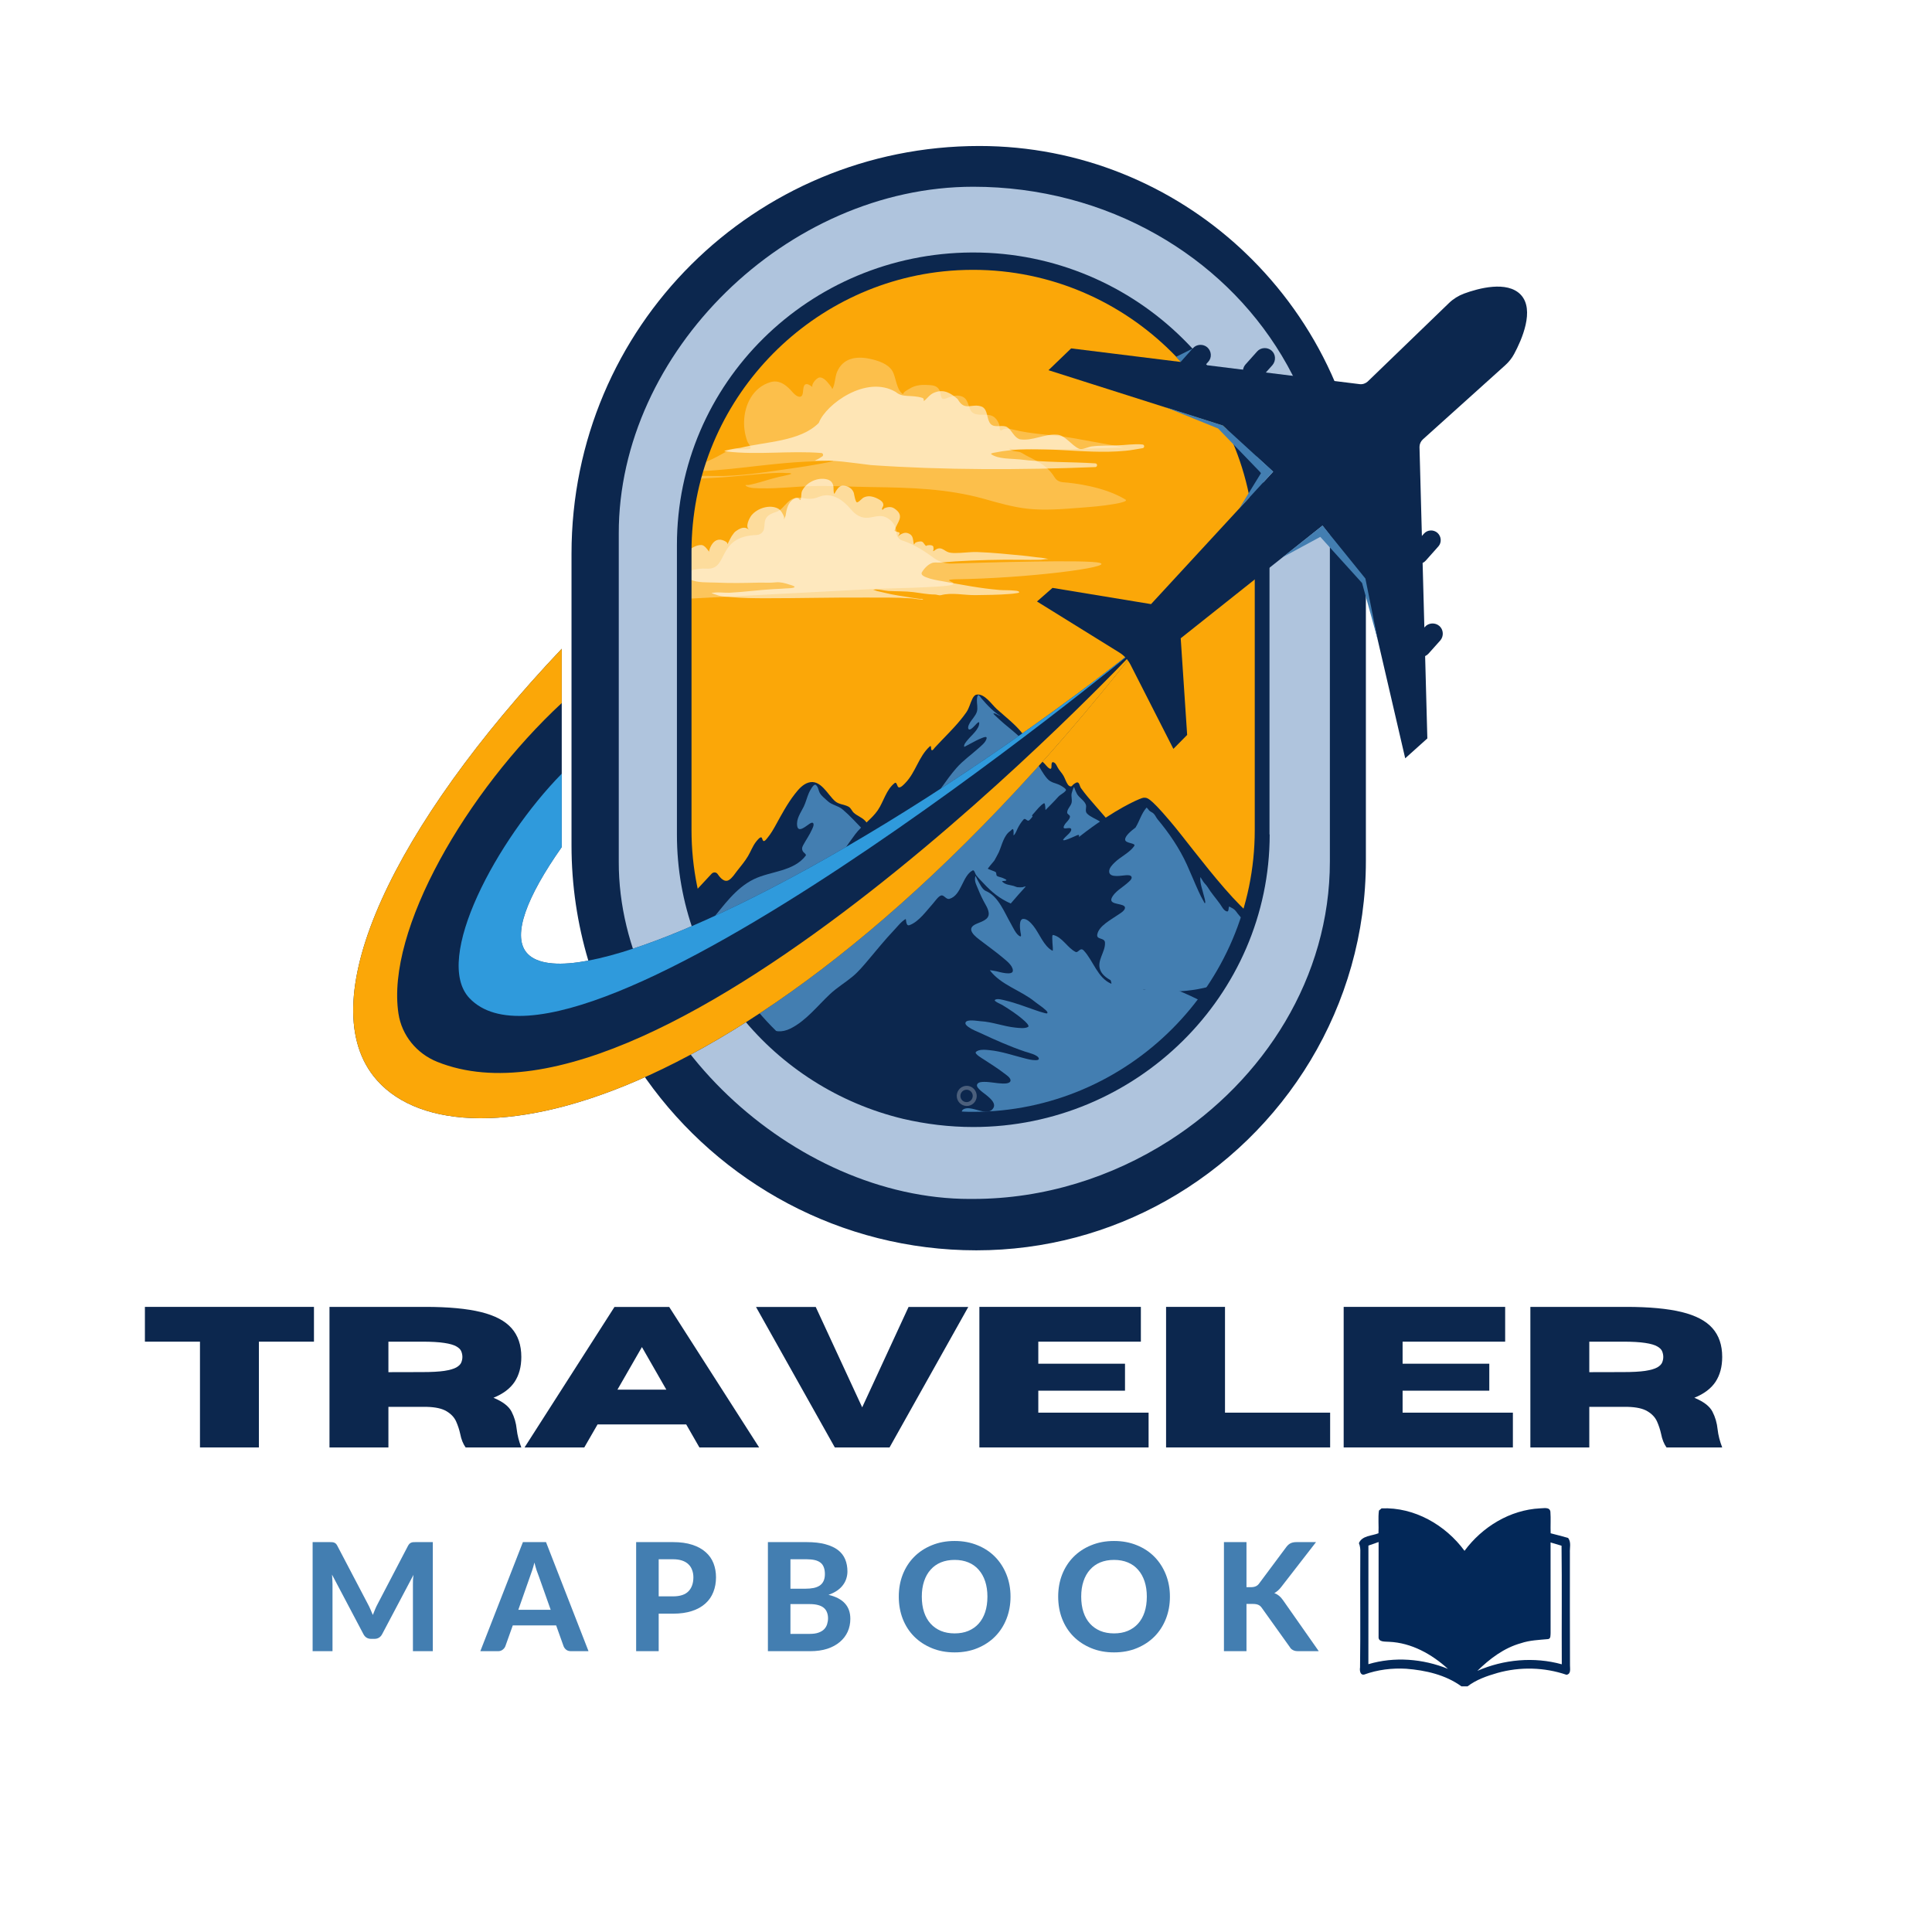
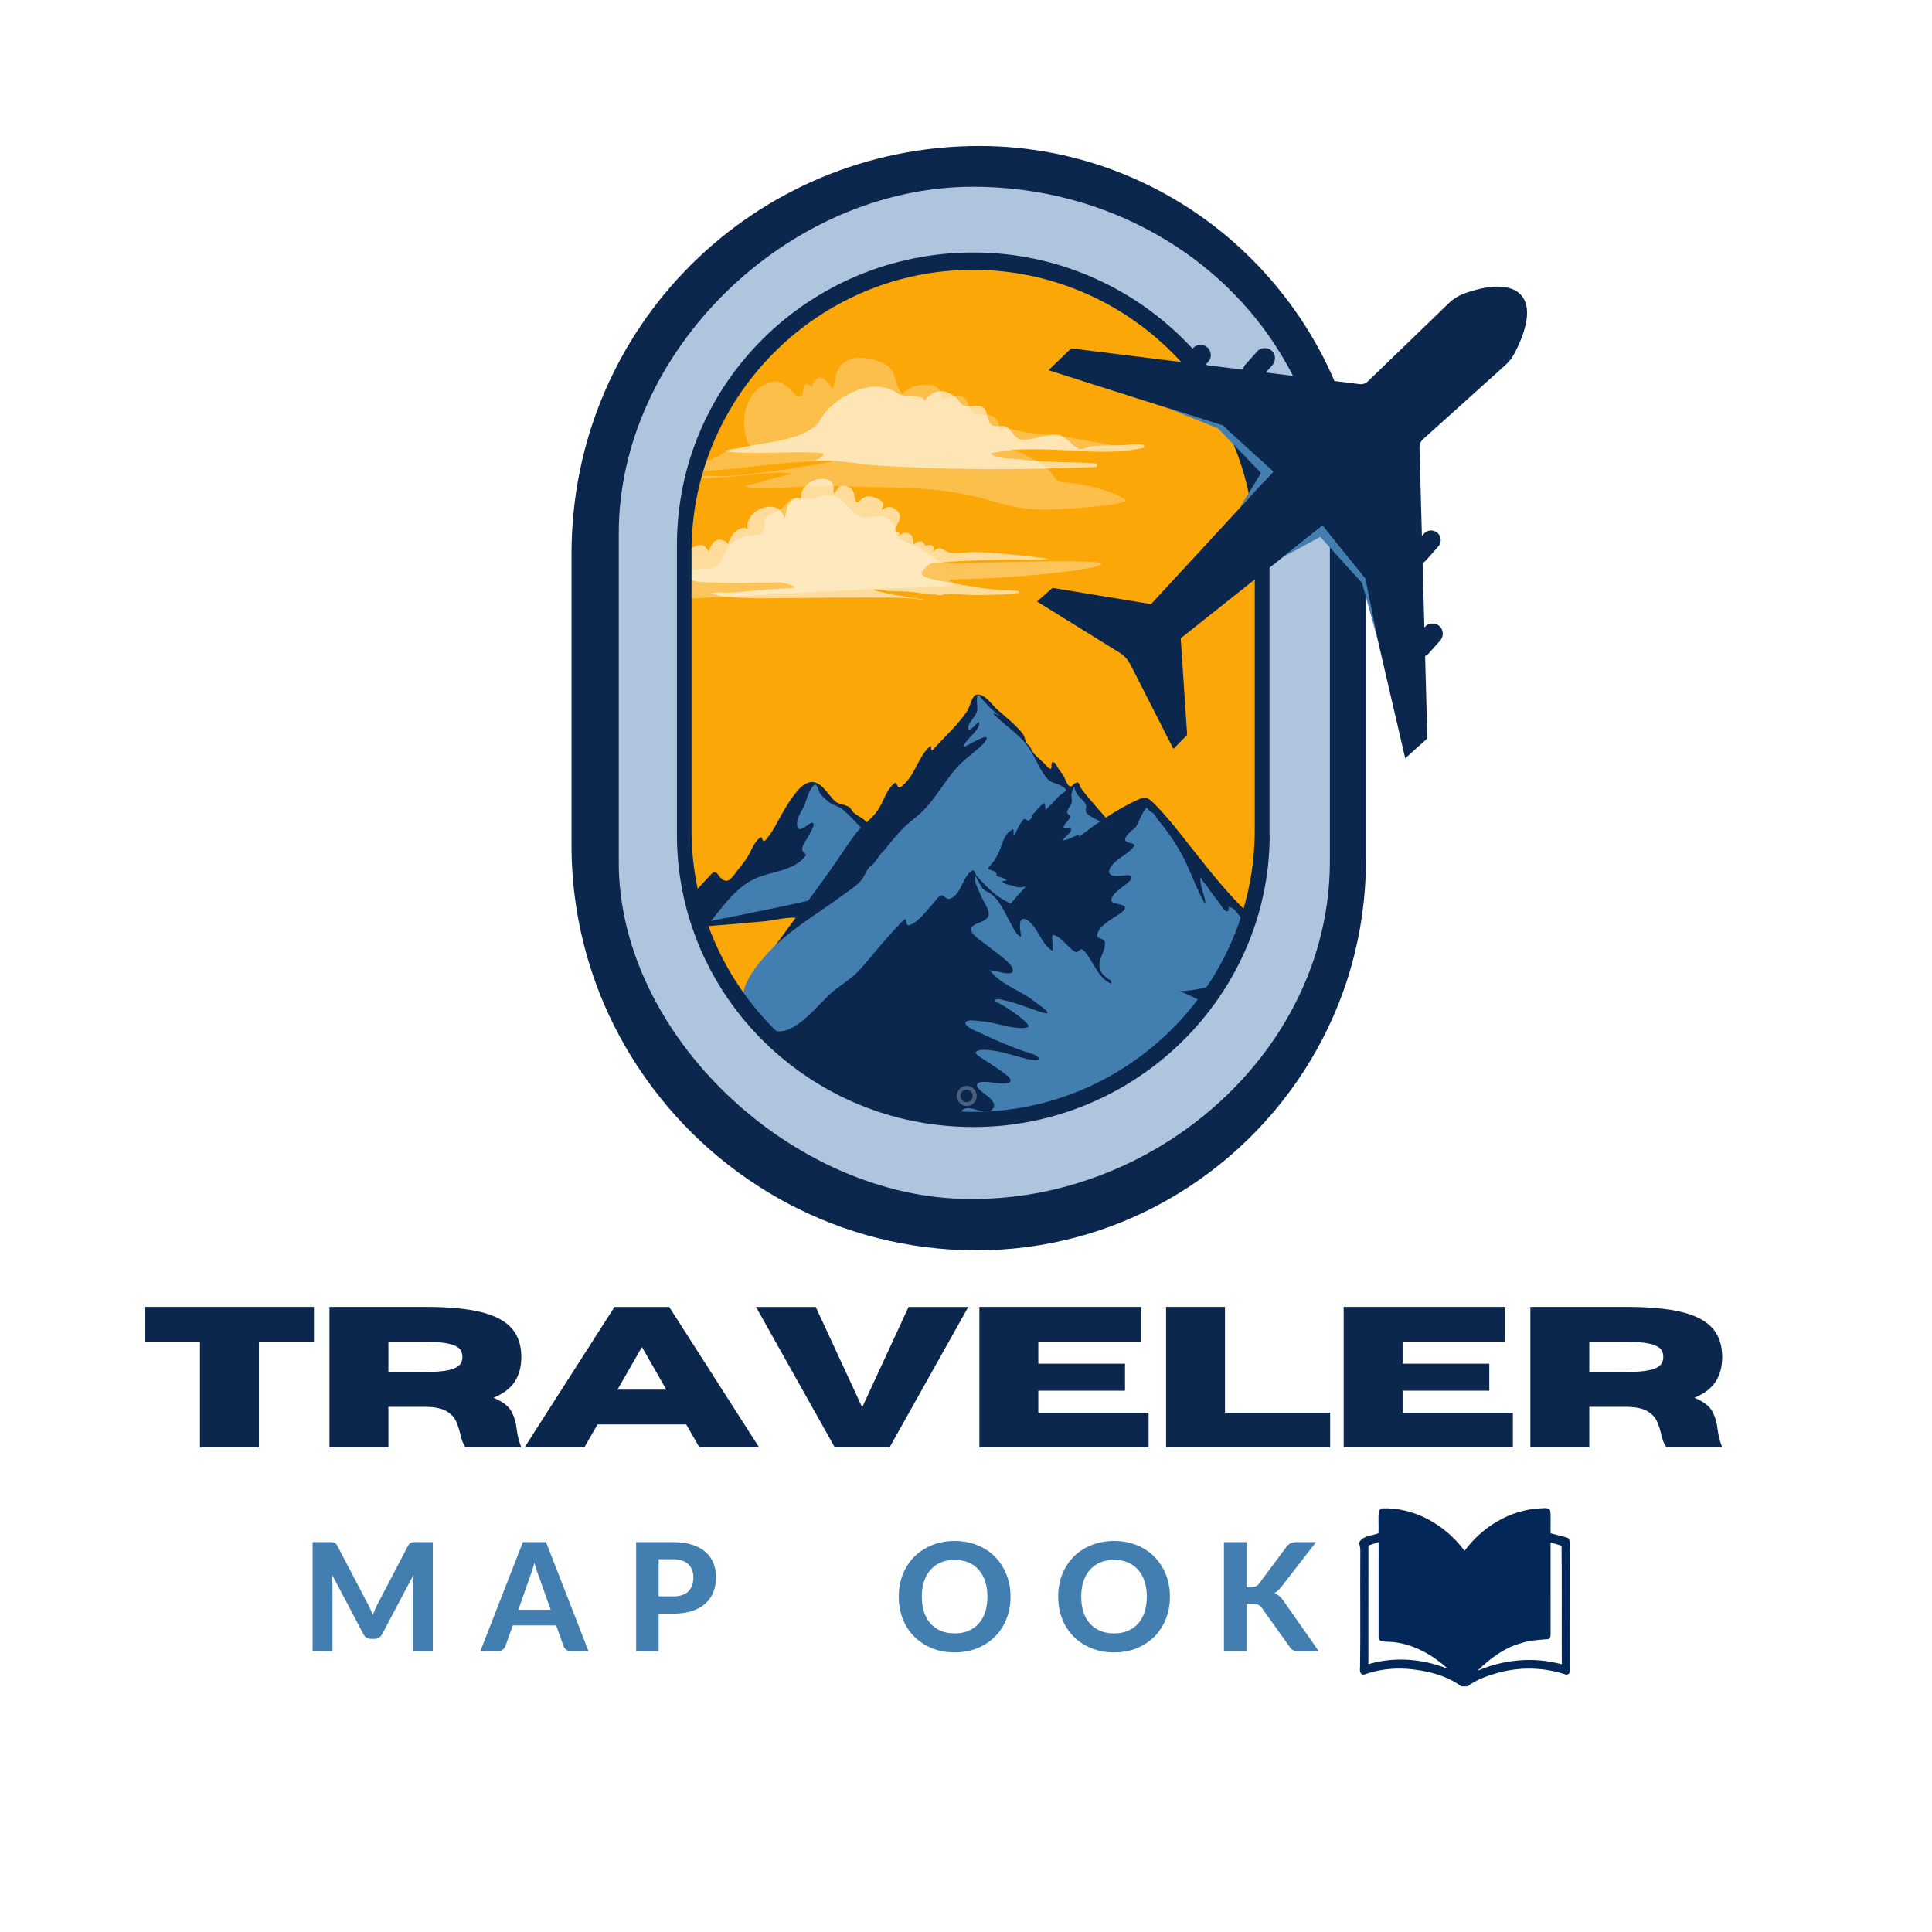
<svg xmlns="http://www.w3.org/2000/svg" version="1.0" preserveAspectRatio="xMidYMid meet" height="500" viewBox="0 0 375 375" zoomAndPan="magnify" width="500">
  <defs>
    <filter id="f8af799a8d" height="100%" width="100%" y="0%" x="0%">
      <feColorMatrix color-interpolation-filters="sRGB" values="0 0 0 0 1 0 0 0 0 1 0 0 0 0 1 0 0 0 1 0" />
    </filter>
    <g />
    <clipPath id="9aa274fe53">
      <path clip-rule="nonzero" d="M 110 28.289 L 266 28.289 L 266 242.789 L 110 242.789 Z M 110 28.289" />
    </clipPath>
    <clipPath id="3a4d4f1413">
      <path clip-rule="evenodd" d="M 243.039 50.375 C 242.328 49.664 241.617 48.988 240.906 48.312 C 227.535 35.918 209.625 28.336 190.086 28.336 C 146.547 28.336 110.93 63.309 110.93 107.492 L 110.93 164.105 C 110.93 171.855 112.078 179.34 114.18 186.414 C 116.648 194.746 120.512 202.531 125.453 209.473 C 139.707 229.551 163.172 242.688 189.512 242.688 C 202.852 242.688 215.414 239.199 226.316 233.07 C 249.406 220.105 265.117 195.355 265.117 167.117 L 265.117 103.363 C 265.047 82.746 256.617 63.988 243.039 50.375 Z M 243.547 161.125 C 243.547 191.191 218.934 215.805 188.867 215.805 C 188.258 215.805 187.684 215.805 187.109 215.77 C 157.855 214.82 134.223 190.613 134.223 161.125 L 134.223 107.02 C 134.223 78.918 155.688 55.59 183.043 52.68 C 184.977 52.473 186.906 52.375 188.902 52.375 C 203.934 52.375 217.613 58.535 227.5 68.422 C 237.422 78.34 243.547 91.988 243.547 107.02 Z M 243.547 161.125" />
    </clipPath>
    <clipPath id="560bfa0d31">
-       <path clip-rule="nonzero" d="M 68.559 125 L 221 125 L 221 218 L 68.559 218 Z M 68.559 125" />
-     </clipPath>
+       </clipPath>
    <mask id="551f48b964">
      <g filter="url(#f8af799a8d)">
        <rect fill-opacity="0.8" height="450" y="-37.5" fill="#000000" width="450" x="-37.5" />
      </g>
    </mask>
    <clipPath id="89ec06ab15">
      <path clip-rule="nonzero" d="M 1 0.52 L 133 0.52 L 133 72.281 L 1 72.281 Z M 1 0.52" />
    </clipPath>
    <clipPath id="53a15ff5a3">
      <rect height="73" y="0" width="134" x="0" />
    </clipPath>
    <clipPath id="a3e11fdd65">
      <path clip-rule="nonzero" d="M 201 55 L 296.559 55 L 296.559 148 L 201 148 Z M 201 55" />
    </clipPath>
    <clipPath id="9838d703d4">
      <path clip-rule="nonzero" d="M 263.766 292.445 L 305 292.445 L 305 327.695 L 263.766 327.695 Z M 263.766 292.445" />
    </clipPath>
  </defs>
  <rect fill-opacity="1" height="450" y="-37.5" fill="#ffffff" width="450" x="-37.5" />
  <rect fill-opacity="1" height="450" y="-37.5" fill="#ffffff" width="450" x="-37.5" />
  <path fill-rule="nonzero" fill-opacity="1" d="M 251.23 106.852 L 251.23 166.375 C 251.262 200.164 220.859 227.59 187.375 227.59 C 155.613 227.961 123.754 198.133 123.855 166.375 L 123.855 106.852 C 123.824 73.941 153.992 43.91 187.375 43.91 C 220.758 43.91 251.23 69.543 251.23 106.852 Z M 251.23 106.852" fill="#fba708" />
  <path fill-rule="nonzero" fill-opacity="1" d="M 130.531 177.762 L 138.148 169.566 C 138.488 169.23 139.031 169.262 139.301 169.668 C 139.809 170.414 140.621 171.328 141.469 170.82 C 142.117 170.438 142.629 169.605 143.082 169.027 C 143.809 168.105 144.598 167.172 145.195 166.16 C 145.723 165.27 146.07 164.277 146.699 163.449 C 146.848 163.254 147.492 162.406 147.781 162.539 C 148.008 162.648 147.977 163.312 148.305 163.242 C 148.586 163.176 148.867 162.746 149.039 162.535 C 149.617 161.824 150.086 161.027 150.527 160.227 C 151.688 158.125 152.793 156.027 154.273 154.121 C 154.957 153.242 155.805 152.242 156.906 151.906 C 159.285 151.172 160.645 154.27 162.105 155.523 C 162.836 156.156 163.887 156.125 164.707 156.582 C 165.195 156.852 165.344 157.434 165.75 157.789 C 166.41 158.371 167.281 158.641 167.895 159.289 C 170.039 161.574 170.555 164.922 171.965 167.633 C 172.742 169.129 173.613 171.465 172.438 172.961 C 171.68 173.926 170.535 174.523 169.551 175.219 C 168.133 176.215 166.719 177.273 165.066 177.852 C 164.008 178.219 162.883 178.297 161.789 178.512 C 160.914 178.68 159.977 178.98 159.082 178.973 C 157.238 178.953 155.574 178.039 153.699 178.117 C 151.785 178.195 149.922 178.684 148.016 178.859 C 142.297 179.387 136.562 179.82 130.836 180.305 L 130.531 177.766" fill="#0c274e" />
  <path fill-rule="nonzero" fill-opacity="1" d="M 137.988 178.762 C 140.453 175.797 142.762 172.387 146.328 170.648 C 149.562 169.07 154.051 169.188 156.402 166.066 C 156.559 165.863 156.051 165.516 155.945 165.391 C 155.609 164.977 155.625 164.543 155.871 164.09 C 156.441 163.035 157.145 162.055 157.629 160.953 C 157.75 160.684 158.059 160.074 157.84 159.781 C 157.645 159.523 157.195 159.859 157.016 159.973 C 156.434 160.348 154.934 161.711 154.734 160.316 C 154.527 158.891 155.422 157.773 156.004 156.57 C 156.414 155.719 156.625 154.785 157 153.918 C 157.113 153.664 157.879 152.078 158.324 152.344 C 158.805 152.629 158.867 153.488 159.137 153.938 C 159.496 154.543 160.164 155.039 160.68 155.516 C 161.492 156.262 162.676 156.379 163.512 157.082 C 166.375 159.488 168.375 162.523 171.625 164.5 C 173.191 165.453 177.246 167.504 176.469 169.91 C 176.145 170.926 175.047 171.512 174.129 171.902 C 171.996 172.809 169.672 173.078 167.422 173.555 C 165.223 174.023 163.109 173.332 160.918 173.734 C 159.09 174.066 157.352 174.746 155.539 175.148 C 149.707 176.43 143.836 177.559 137.988 178.762" fill="#437eb1" />
  <path fill-rule="nonzero" fill-opacity="1" d="M 149.578 200.66 C 149.762 200.242 149.688 199.758 149.363 199.441 C 146.312 196.516 148.895 191.27 149.281 186.938 C 149.375 185.871 149.895 184.32 150.684 183.25 C 154.25 178.398 157.828 173.559 161.328 168.66 C 162.922 166.43 164.359 164.09 166.016 161.906 C 167.297 160.211 169.191 159 170.379 157.266 C 171.504 155.613 172.008 153.281 173.633 152.008 C 174.086 151.652 174.094 152.695 174.43 152.82 C 174.828 152.969 175.52 152.188 175.766 151.93 C 177.75 149.863 178.301 146.871 180.441 144.906 C 180.922 144.465 180.527 145.707 180.953 145.617 C 181.117 145.582 181.328 145.238 181.438 145.121 C 181.852 144.668 182.277 144.223 182.703 143.781 C 184.402 142.012 186.164 140.27 187.566 138.25 C 188.137 137.426 188.301 136.492 188.746 135.621 C 188.906 135.312 189.156 134.902 189.531 134.832 C 191.078 134.535 192.488 136.738 193.453 137.609 C 195.129 139.121 197.156 140.664 198.531 142.461 C 199.023 143.105 198.949 144.156 199.613 144.605 C 200.074 144.918 200.051 145.406 200.355 145.832 C 200.945 146.652 201.742 147.352 202.504 147.992 C 202.938 148.355 203.215 148.898 203.727 149.176 C 203.992 149.32 204.078 149.113 204.086 148.879 C 204.109 148.352 204.043 147.625 204.684 148.062 C 204.789 148.133 204.863 148.223 204.941 148.332 C 205.043 148.465 205.188 148.766 205.25 148.891 C 205.574 149.523 206.105 150 206.441 150.609 C 206.746 151.16 206.914 151.781 207.281 152.297 C 207.434 152.508 207.684 152.699 207.953 152.625 C 208.035 152.602 208.109 152.512 208.184 152.418 C 208.227 152.367 208.277 152.316 208.328 152.27 C 208.484 152.141 208.652 152.027 208.832 151.938 C 209.527 151.59 209.523 152.562 209.805 152.961 C 210.66 154.164 211.633 155.281 212.605 156.387 C 213.332 157.211 214.051 158.039 214.762 158.875 C 214.871 159.004 215.359 159.375 215.387 159.582 C 215.41 159.777 215.52 159.949 215.652 160.094 C 220.129 164.852 224.559 169.652 228.957 174.484 L 229.867 175.348 C 230.074 175.566 230.676 176.551 230.879 176.969 C 231.359 177.953 231.918 179 232.215 180.059 C 233.125 183.328 231.047 185.781 229.609 188.414 C 228.793 189.914 227.73 191.402 226.676 192.543 C 224.609 194.781 222.082 196.664 219.531 198.305 C 217.004 199.93 213.961 200.828 211.172 201.879 C 205.469 204.027 199.812 205.703 193.848 206.969 C 191.156 207.539 188.605 207.941 185.852 207.816 C 180.172 207.555 174.465 207.121 168.949 205.637 C 164.988 204.57 157.633 207.453 153.953 205.656 C 152.617 205.004 148.242 203.648 149.574 200.656 Z M 149.578 200.66" fill="#0c274e" />
  <path fill-rule="nonzero" fill-opacity="1" d="M 170.777 165.977 C 171.035 165.625 171.309 165.297 171.621 165.059 C 172.859 163.523 174.07 161.957 175.488 160.578 C 176.883 159.227 178.5 158.184 179.797 156.719 C 181.926 154.316 183.516 151.496 185.633 149.082 C 186.902 147.633 188.441 146.566 189.863 145.289 C 190.406 144.801 191.344 144.09 191.5 143.324 C 191.602 142.836 190.914 143.125 190.695 143.207 C 189.852 143.523 189.047 143.965 188.254 144.395 C 188.195 144.43 187.168 144.98 187.164 144.973 C 186.98 144.535 187.633 143.855 187.871 143.566 C 188.535 142.75 190.113 141.484 190.066 140.32 C 190.051 139.938 189.586 140.441 189.5 140.527 C 189.309 140.715 188.266 141.988 187.977 141.488 C 187.797 141.176 188.031 140.711 188.176 140.434 C 188.574 139.668 189.352 138.984 189.609 138.152 C 189.828 137.438 189.59 136.586 189.617 135.848 C 189.629 135.613 189.637 135.066 189.887 134.926 C 190.031 134.844 190.395 135.441 190.488 135.547 C 191.09 136.262 191.723 136.953 192.406 137.594 C 192.773 137.938 193.16 138.27 193.574 138.559 C 193.711 138.652 193.848 138.738 193.992 138.82 C 194.055 138.852 194.246 138.914 194.176 138.922 C 193.867 138.945 193.078 138.297 192.812 138.5 C 192.773 138.531 193.281 139.004 193.328 139.047 C 193.852 139.547 194.391 140.031 194.941 140.5 C 196.41 141.738 197.941 142.879 199.148 144.395 C 200.797 146.469 201.543 149.109 203.242 151.102 C 204.031 152.035 205.012 151.941 205.969 152.523 C 206.094 152.598 207.051 153.145 206.895 153.398 C 206.586 153.91 205.824 154.188 205.391 154.676 C 204.621 155.547 203.746 156.398 202.93 157.23 C 202.906 157.254 202.922 155.766 202.629 155.914 C 201.992 156.23 201.148 157.309 200.66 157.863 C 200.5 158.043 200.152 158.348 200.441 158.453 C 200.273 158.695 200.082 158.93 199.844 159.156 C 199.332 159.645 199.086 158.574 198.625 159.113 C 198.18 159.633 197.84 160.16 197.531 160.777 C 197.414 161.012 197.074 161.934 196.762 162.117 C 196.688 162.16 196.738 161.953 196.734 161.871 C 196.73 161.652 196.777 161.141 196.633 160.965 C 196.508 160.812 196.289 161.168 196.125 161.277 C 194.809 162.145 194.457 164.113 193.859 165.441 C 193.832 165.504 192.91 167.266 192.926 167.129 C 192.422 167.727 192.004 168.234 191.727 168.605 C 191.688 168.66 193.188 169.188 193.238 169.246 C 193.562 169.641 193.156 169.973 193.82 170.16 C 194.238 170.277 194.645 170.387 195.035 170.602 C 195.082 170.629 195.355 170.742 195.34 170.82 C 195.277 171.133 194.223 170.852 194.594 171.184 C 195.254 171.77 195.996 171.742 196.75 171.957 C 196.996 172.027 197.242 172.172 197.496 172.207 C 197.828 172.246 198.164 172.238 198.492 172.207 C 198.609 172.195 199.012 171.988 199.02 172.098 C 199.988 172.387 200.828 171.762 201.355 171 C 201.785 170.375 202.098 169.645 202.645 169.105 C 204.266 167.508 206.32 166.43 207.742 164.617 C 208.234 163.988 209.539 163.062 209.449 162.168 C 209.422 161.902 208.875 162.211 208.746 162.262 C 208.16 162.508 207.586 162.789 206.98 162.984 C 206.82 163.031 206.523 163.156 206.359 163.062 C 206.266 163.012 206.688 162.574 206.719 162.539 C 207 162.23 207.965 161.484 207.934 161.02 C 207.891 160.402 206.746 161.004 206.484 160.699 C 206.363 160.562 206.574 160.195 206.645 160.074 C 206.914 159.605 207.641 159.086 207.68 158.523 C 207.707 158.145 207.129 158.094 207.137 157.695 C 207.145 157.023 207.801 156.5 207.98 155.871 C 208.16 155.238 207.859 154.582 208.016 153.949 C 208.051 153.805 208.34 152.785 208.488 152.766 C 208.492 152.766 208.582 153.035 208.582 153.039 C 208.711 153.387 208.844 153.742 209.023 154.066 C 209.457 154.844 210.391 155.312 210.742 156.121 C 210.992 156.699 210.508 157.387 210.984 157.898 C 211.613 158.574 212.777 158.953 213.535 159.488 C 213.77 159.652 214.293 159.953 214.332 160.277 C 214.375 160.672 213.902 161.234 213.676 161.512 C 212.887 162.48 211.844 163.184 210.922 164.004 C 208.734 165.945 206.102 167.492 204.121 169.648 C 202.547 171.371 201.77 173.688 199.895 175.156 C 199.48 175.477 198.875 175.809 198.488 176.105 C 198.012 176.469 196.539 175.535 196.168 175.367 C 193.957 174.367 192.543 173.203 190.883 171.426 C 190.391 170.902 189.852 170.387 189.43 169.805 C 189.312 169.645 189.102 168.785 188.797 168.945 C 186.77 170 186.664 173.742 184.309 174.461 C 183.645 174.664 183.25 173.664 182.676 173.812 C 182.121 173.953 181.438 175.004 181.066 175.41 C 179.832 176.77 178.336 178.926 176.535 179.57 C 176.09 179.73 175.969 179.32 175.902 178.957 C 175.898 178.938 175.824 178.359 175.805 178.371 C 174.953 178.836 174.164 179.879 173.5 180.578 C 171.773 182.395 170.203 184.352 168.586 186.262 C 167.613 187.414 166.645 188.582 165.484 189.547 C 164.078 190.719 162.496 191.66 161.152 192.91 C 158.715 195.184 156.477 198.117 153.445 199.633 C 150.02 201.348 147.461 198.746 145.758 195.934 C 145.18 194.984 144.141 193.719 144.336 192.52 C 144.73 190.156 146.75 187.605 148.266 185.84 C 152.656 180.715 158.691 177.426 164.035 173.434 C 165.109 172.629 166.504 171.781 167.312 170.695 C 168.02 169.746 168.285 168.406 169.379 167.797 C 169.59 167.676 169.691 167.422 169.852 167.238 C 170.172 166.871 170.473 166.406 170.789 165.973" fill="#437eb1" />
  <path fill-rule="nonzero" fill-opacity="1" d="M 247.543 179.352 C 244.09 182.398 231.664 164.691 227.16 159.445 C 222.965 154.5 222.625 154.84 221.949 154.84 C 221.27 154.84 207.762 160.527 193.742 178.371 C 179.727 196.215 242.094 196.145 242.094 196.145 Z M 247.543 179.352" fill="#0c274e" />
  <path fill-rule="nonzero" fill-opacity="1" d="M 238.324 189.91 C 238.344 189.68 238.684 189.398 238.84 189.234 C 239.344 188.707 239.852 188.207 240.242 187.578 C 240.75 186.754 241.281 185.941 241.781 185.109 C 242.227 184.371 243.281 182.902 243.195 181.945 C 243.09 180.824 242.215 180.125 241.633 179.227 C 241.285 178.688 241.078 178.266 240.629 177.801 C 240.09 177.242 239.914 176.68 239.203 176.285 C 239.18 176.273 238.602 175.953 238.598 175.957 C 238.371 176.129 238.613 177.055 238.078 176.895 C 237.508 176.719 237.137 175.926 236.824 175.488 C 236.027 174.363 235.09 173.332 234.371 172.141 C 234.137 171.746 233.773 171.48 233.535 171.098 C 233.531 171.094 233 170.223 232.996 170.234 C 232.848 171.391 233.434 172.785 233.68 173.887 C 233.715 174.027 234.055 175.086 233.898 175.285 C 233.805 175.402 233.699 175.055 233.621 174.926 C 233.254 174.312 232.965 173.719 232.668 173.074 C 231.879 171.344 231.176 169.586 230.387 167.852 C 228.945 164.68 226.934 161.715 224.711 159.059 C 224.426 158.715 224.246 158.25 223.941 157.938 C 223.703 157.688 223.305 157.574 223.043 157.312 C 222.996 157.262 222.602 156.691 222.531 156.773 C 221.551 157.883 221.168 159.395 220.406 160.625 C 219.578 161.246 218.379 162.238 218.387 162.945 C 218.395 163.793 220.613 163.555 220.137 164.238 C 219.246 165.512 217.473 166.309 216.363 167.398 C 215.906 167.848 215.234 168.508 215.289 169.215 C 215.391 170.496 217.824 169.898 218.59 169.879 C 218.918 169.867 219.543 169.832 219.648 170.254 C 219.75 170.68 219.035 171.207 218.777 171.438 C 217.832 172.277 216.289 173.117 215.77 174.324 C 215.145 175.781 218.469 175.195 218.359 176.246 C 218.297 176.832 217.289 177.363 216.871 177.656 C 215.633 178.527 213.316 179.703 212.984 181.344 C 212.754 182.48 214.414 181.91 214.477 182.957 C 214.59 184.816 212.73 186.539 213.625 188.438 C 214.492 190.285 217.508 191.102 219.301 191.547 C 224.766 192.902 231.391 192.836 236.711 190.863 C 237.391 190.609 237.914 190.281 238.32 189.914 Z M 238.324 189.91" fill="#437eb1" />
  <path fill-rule="nonzero" fill-opacity="1" d="M 153.289 210.09 C 155.758 208.41 155.504 207.223 157.547 205.016 C 159.691 202.703 164.289 199.199 167.016 197.477 C 168.078 196.805 167.93 198.125 167.949 198.824 C 167.957 199.043 167.941 199.531 168.289 199.426 C 169.488 199.059 170.516 197.762 171.285 196.848 C 172.938 194.879 174.348 192.789 176.336 191.121 C 176.777 190.75 177.855 189.781 178.512 190 C 179.02 190.172 178.902 191.52 179.609 190.918 C 181.754 189.098 183.32 186.691 185.574 184.965 C 186.891 183.953 188.637 183.984 189.82 182.715 C 191.492 180.914 192.836 177.633 195.449 177.008 C 196.414 176.777 198.086 178.176 198.812 178.645 C 202.258 180.871 205.867 183.367 208.992 186.02 C 211.457 188.109 213.703 190.57 216.434 192.328 C 217.371 192.934 219.223 193.992 220.398 193.758 C 220.871 193.664 220.391 192.539 220.953 192.676 C 222.023 192.938 223.137 193.797 224.008 194.445 C 226.262 196.121 228.145 198.227 230.316 200 C 232.801 202.027 235.977 202.875 238.531 204.793 C 239.648 205.633 240.926 206.93 241.082 208.402 C 241.293 210.438 238.312 212.609 237.051 213.867 C 232.289 218.625 226.883 222.59 220.906 225.684 C 215.941 228.254 210.652 230.188 205.148 231.207 C 185.086 234.918 165.879 225.5 153.293 210.094" fill="#0c274e" />
  <path fill-rule="nonzero" fill-opacity="1" d="M 235.312 195.371 C 231.766 193.645 227.859 191.504 223.918 190.875 C 222.926 190.715 222.93 192.336 222.008 192.07 C 219.797 191.434 218.156 188.453 215.547 189.125 C 215.098 189.242 215.934 191.039 215.68 190.934 C 213.059 189.844 212.172 186.43 210.371 184.512 C 209.648 183.746 209.305 185.02 208.773 184.766 C 207.199 184.004 206.199 181.867 204.41 181.477 C 204.211 181.434 204.242 181.996 204.242 182.078 C 204.238 182.699 204.312 183.32 204.348 183.938 C 204.348 183.965 204.379 184.582 204.309 184.547 C 202.609 183.707 201.723 181.137 200.582 179.727 C 200.141 179.184 199.406 178.336 198.625 178.355 C 197.699 178.375 197.992 180.395 198.082 180.957 C 198.102 181.074 198.312 181.832 198.035 181.75 C 197.254 181.508 196.566 179.887 196.199 179.262 C 194.988 177.184 193.785 173.914 191.367 172.953 C 190.652 172.672 190.098 171.406 189.73 170.781 C 189.699 170.734 189.379 170.039 189.348 170.039 C 189.277 170.039 189.254 170.477 189.25 170.488 C 189.211 170.969 189.336 171.348 189.516 171.789 C 189.93 172.812 190.375 173.852 190.883 174.836 C 191.27 175.586 191.809 176.328 191.906 177.191 C 192.062 178.594 190.289 178.926 189.328 179.41 C 188.637 179.758 188.25 180.242 188.691 180.984 C 189.121 181.707 189.961 182.262 190.613 182.77 C 191.953 183.812 193.352 184.785 194.648 185.887 C 195.32 186.457 196.57 187.383 196.598 188.375 C 196.625 189.457 193.918 188.641 193.414 188.523 C 193.289 188.492 192.074 188.262 192.145 188.352 C 194.281 191.184 198.148 192.227 200.832 194.41 C 201.504 194.953 202.254 195.398 202.891 195.988 C 203.016 196.105 203.43 196.438 203.285 196.652 C 203.199 196.777 202.777 196.633 202.68 196.609 C 202.105 196.469 201.543 196.27 200.984 196.078 C 199.062 195.418 197.156 194.672 195.18 194.203 C 194.773 194.109 193.438 193.691 193.09 194.117 C 192.91 194.344 194.426 194.992 194.582 195.09 C 196.023 195.984 197.488 196.93 198.75 198.066 C 198.867 198.168 199.926 199.082 199.551 199.32 C 198.949 199.695 197.684 199.52 197.02 199.449 C 194.762 199.211 192.602 198.344 190.328 198.215 C 189.734 198.184 187.691 197.773 187.414 198.457 C 187.27 198.812 187.723 199.156 187.961 199.328 C 188.691 199.863 189.555 200.172 190.367 200.547 C 193.148 201.84 195.984 203.109 198.891 204.094 C 199.465 204.289 201.539 204.75 201.641 205.477 C 201.68 205.762 201.184 205.781 201.012 205.781 C 200.305 205.789 199.582 205.602 198.898 205.426 C 196.641 204.855 194.406 204.07 192.082 203.836 C 191.398 203.766 189.922 203.594 189.402 204.219 C 189.125 204.555 190.688 205.465 190.934 205.625 C 192.262 206.496 193.621 207.336 194.879 208.309 C 195.25 208.594 196.078 209.109 196.141 209.637 C 196.219 210.328 195.059 210.328 194.648 210.316 C 193.445 210.285 192.258 209.992 191.055 209.992 C 190.625 209.992 189.883 210.004 189.664 210.469 C 189.453 210.922 190.098 211.457 190.375 211.715 C 191.098 212.383 193.547 213.797 192.824 215.039 C 191.707 216.965 188.633 214.43 187.039 215.289 C 186.457 215.605 186.703 216.172 186.914 216.664 C 187.227 217.402 187.863 218.402 187.363 219.191 C 186.73 220.188 185.09 220.176 184.574 221.234 C 184.422 221.555 184.73 221.961 184.895 222.211 C 184.906 222.227 185.242 222.691 185.215 222.707 C 184.727 222.957 183.25 221.988 183.625 223.453 C 183.961 224.742 186.418 225.012 187.465 225.168 C 191.562 225.781 196.035 225.293 200.07 224.469 C 215.922 221.223 227.645 209 235.316 195.367" fill="#437eb1" />
  <path fill-rule="nonzero" fill-opacity="0.271" d="M 218.477 96.977 C 218.746 97.195 218.25 97.352 218.086 97.41 C 217.504 97.609 216.887 97.719 216.285 97.824 C 214 98.234 211.711 98.395 209.402 98.574 C 206.121 98.828 202.801 99.098 199.516 98.75 C 196.637 98.441 193.852 97.629 191.074 96.848 C 183.836 94.82 176.598 94.641 169.125 94.539 C 165.184 94.488 161.25 94.242 157.309 94.359 C 154.18 94.453 151.027 94.855 147.895 94.781 C 147.164 94.766 145.262 94.84 144.723 94.234 C 144.586 94.078 145.129 94.164 145.332 94.129 C 145.754 94.051 146.168 93.957 146.586 93.852 C 148.129 93.457 149.641 92.922 151.195 92.57 C 151.793 92.438 152.398 92.32 152.992 92.168 C 153.02 92.164 153.625 92.016 153.574 91.934 C 153.488 91.789 152.805 91.824 152.648 91.816 C 151.754 91.758 150.859 91.773 149.965 91.824 C 146.117 92.051 142.324 92.578 138.469 92.746 C 137.32 92.797 136.164 92.875 135.027 93.027 C 134.867 93.051 133.09 93.227 133.188 93.066 C 133.418 92.68 134.199 92.586 134.586 92.523 C 135.902 92.316 137.262 92.367 138.59 92.395 C 143.613 92.496 148.828 91.598 153.797 90.895 C 155.535 90.652 157.27 90.375 159 90.059 C 159.637 89.941 160.273 89.82 160.91 89.691 C 161.098 89.652 161.289 89.613 161.48 89.574 C 161.562 89.559 161.781 89.574 161.727 89.512 C 161.586 89.348 160.652 89.484 160.422 89.488 C 159.035 89.5 157.645 89.547 156.258 89.617 C 150.469 89.902 144.762 90.801 138.988 91.266 C 137.344 91.398 135.688 91.492 134.035 91.43 C 133.914 91.426 132.512 91.316 132.52 91.297 C 132.555 91.18 133.121 91.102 133.219 91.074 C 133.789 90.922 134.352 90.727 134.898 90.523 C 136.391 89.965 137.859 89.328 139.273 88.594 C 140.164 88.129 141.129 87.445 142.133 87.27 C 142.988 87.121 143.898 87.227 144.766 87.191 C 144.938 87.188 145.516 87.23 145.641 87.066 C 145.871 86.766 145.18 86 145.066 85.691 C 144.609 84.441 144.391 83.121 144.426 81.793 C 144.52 78.523 146.152 75.215 149.5 74.188 C 151.078 73.699 152.312 74.523 153.375 75.617 C 153.805 76.059 154.617 77.172 155.363 76.992 C 156.156 76.801 155.633 75.07 156.293 74.625 C 156.684 74.359 157.352 74.875 157.652 75.086 C 157.812 75.199 158.293 75.531 158.102 75.477 C 156.934 75.137 158.363 73.34 159.07 73.266 C 159.836 73.188 160.555 74.102 160.977 74.621 C 161.113 74.789 161.246 74.965 161.371 75.141 C 161.445 75.246 161.523 75.574 161.59 75.465 C 162.082 74.617 162.066 73.172 162.461 72.215 C 163.598 69.492 166.203 69.078 168.852 69.648 C 170.387 69.977 172.398 70.598 173.234 72.051 C 173.93 73.266 173.984 75.73 175.312 76.539 C 175.199 76.129 176.355 75.566 176.504 75.469 C 177.777 74.641 179.184 74.641 180.66 74.762 C 181.574 74.836 182.238 75.203 182.508 76.141 C 182.602 76.465 182.602 77.172 182.918 77.379 C 183.234 77.582 184.105 77.145 184.379 77.055 C 185.199 76.785 186.031 76.637 186.852 77.016 C 188.172 77.629 187.871 79.531 188.891 80.172 C 189.902 80.809 191.535 80.195 192.684 80.781 C 193.312 81.102 193.727 81.777 193.961 82.426 C 194.043 82.652 193.953 83.414 194.207 83.531 C 194.406 83.625 194.688 83.316 194.875 83.262 C 195.355 83.125 195.969 83.207 196.441 83.332 C 200.293 84.336 204.348 84.344 208.281 85.039 C 210.77 85.477 213.258 85.926 215.742 86.383 C 216.414 86.504 217.145 86.633 217.805 86.812 C 218.105 86.895 218.715 87.016 218.715 87.016 C 218.715 87.016 218.305 86.906 218.09 86.895 C 218.008 86.891 217.359 86.895 217.254 86.898 C 216.121 86.938 214.988 86.969 213.855 87.004 C 209.906 87.121 205.949 87.297 201.996 87.281 C 200.66 87.277 199.32 87.227 197.984 87.211 C 197.574 87.207 197.164 87.223 196.758 87.211 C 196.496 87.203 195.812 86.961 195.977 87.164 C 196.441 87.746 197.723 87.516 198.344 87.922 C 200.246 89.156 202.949 89.781 204.715 92.676 C 205.055 93.219 205.598 93.523 206.238 93.594 C 208.574 93.762 214.379 94.473 218.477 96.977" fill="#ffffff" />
  <path fill-rule="nonzero" fill-opacity="0.588" d="M 168.957 90.258 C 165.355 89.832 161.711 89.203 158.148 89.426 C 158.133 89.41 158.672 89.152 158.789 89.098 C 158.805 89.09 158.816 89.082 158.832 89.074 C 159.055 88.926 159.332 88.766 159.594 88.598 C 159.887 88.41 159.777 87.957 159.43 87.93 C 153.316 87.434 147.137 88.355 141.023 87.629 C 141.016 87.629 141.004 87.629 140.996 87.629 C 139.414 87.586 143.227 86.945 143.605 86.938 C 143.633 86.938 143.656 86.934 143.68 86.93 C 148.645 85.703 155.25 85.727 158.871 82.141 C 158.91 82.102 158.938 82.059 158.957 82.012 C 160.324 78.473 168.133 72.715 173.848 76.07 C 173.863 76.078 173.883 76.094 173.898 76.105 C 175.238 77.258 176.863 76.555 179.043 77.23 C 179.195 77.277 179.297 77.422 179.297 77.582 C 179.297 77.715 179.316 77.855 179.332 77.844 C 180.16 77.188 180.453 76.5 181.555 76.125 C 183.289 75.531 184.566 76.34 185.82 77.406 C 185.852 77.434 185.883 77.465 185.902 77.504 C 187.312 79.961 188.629 78.16 190.621 78.953 C 190.641 78.961 190.664 78.973 190.684 78.984 C 191.82 79.652 191.469 81.402 192.277 82.281 C 193.082 83.152 194.594 82.352 195.48 82.906 C 196.445 83.512 196.777 84.887 197.926 85.258 C 197.949 85.266 197.973 85.27 197.996 85.273 C 200.371 85.641 202.711 84.191 205.125 84.375 C 206.723 84.402 207.984 86.477 209.438 87.098 C 210.027 87.352 211.309 86.723 211.875 86.652 C 213.523 86.434 215.223 86.527 216.883 86.441 C 218.426 86.418 220.184 86.102 221.766 86.277 C 222.199 86.324 222.188 86.949 221.754 86.996 C 220.641 87.176 219.551 87.398 218.426 87.5 C 209.941 88.309 201.332 86.129 192.938 87.875 C 192.895 87.879 192.148 88 192.434 88.191 C 193.824 89.129 196.336 89.004 197.895 89.168 C 202.762 89.789 207.719 89.621 212.602 89.938 C 213.059 89.965 213.047 90.641 212.59 90.66 C 198.199 91.223 183.324 91.266 168.957 90.266 Z M 168.957 90.258" fill="#ffffff" />
  <path fill-rule="nonzero" fill-opacity="0.341" d="M 129.684 113.254 C 129.684 113.254 132.664 110.105 137.203 110.375 C 141.535 110.613 138.93 104.113 146.887 103.84 C 147.598 103.809 148.207 103.266 148.305 102.59 C 148.543 101.27 148.07 100.148 150.641 99.371 C 152.57 98.762 152.809 95.988 155.992 96.699 C 156.941 96.902 157.922 96.867 158.801 96.492 C 160.324 95.852 162.527 95.785 165.066 98.762 C 168.078 102.352 169.977 99 172.414 100.66 C 173.633 101.473 173.973 102.555 174.004 103.402 C 174.039 104.113 174.477 104.723 175.156 104.926 C 176.543 105.332 178.742 106.414 181.215 108.277 C 182.23 109.023 183.449 109.426 184.703 109.395 C 191.137 109.191 211.113 108.582 213.48 109.258 C 216.293 110.07 199.398 112.273 185.176 112.441 C 182.637 112.578 186.09 113.016 184.738 113.523 C 183.383 114.035 170.379 114.27 170.379 114.27 L 129.109 116.438 Z M 129.684 113.254" fill="#ffffff" />
  <path fill-rule="nonzero" fill-opacity="0.6" d="M 178.91 111.125 C 178.723 111.613 179.359 111.883 179.715 112.031 C 180.734 112.449 181.848 112.621 182.926 112.816 C 186.625 113.484 190.246 114.203 194 114.512 C 194.934 114.586 195.871 114.527 196.805 114.625 C 197.055 114.652 197.656 114.652 197.816 114.898 C 197.918 115.055 197.477 115.109 197.406 115.121 C 196.914 115.215 196.41 115.254 195.914 115.293 C 193.742 115.473 191.57 115.473 189.398 115.512 C 187.141 115.555 184.809 114.945 182.629 115.523 C 182.27 115.617 181.824 115.395 181.449 115.391 C 180.039 115.387 178.727 115.105 177.312 114.934 C 175.707 114.734 174.039 114.793 172.422 114.703 C 171.652 114.66 170.297 114.266 169.539 114.465 C 169.453 114.488 169.703 114.531 169.785 114.559 C 169.938 114.613 170.086 114.688 170.242 114.727 C 170.711 114.84 171.195 114.93 171.664 115.047 C 173.418 115.5 175.293 115.73 177.074 116.031 C 177.535 116.109 178 116.195 178.465 116.238 C 178.691 116.258 179.254 116.18 179.137 116.379 C 179.125 116.398 178.609 116.344 178.555 116.34 C 177.965 116.32 177.398 116.176 176.816 116.133 C 173.988 115.941 171.102 116 168.254 115.984 C 161.676 115.949 155.102 116.125 148.52 116.121 C 146.332 116.121 144.09 116.082 141.91 115.898 C 141.039 115.828 140.137 115.836 139.305 115.539 C 139.027 115.441 138.746 115.348 138.465 115.254 C 138.355 115.215 138.031 115.148 138.141 115.117 C 139.18 114.844 140.566 115.102 141.652 115.047 C 144.508 114.902 147.355 114.5 150.207 114.34 C 151.441 114.27 151.41 114.312 152.652 114.203 C 152.664 114.203 154.301 114.184 154.227 113.91 C 154.176 113.711 153.297 113.496 153.188 113.457 C 152.426 113.195 151.418 112.938 150.605 113.031 C 149.449 113.168 148.281 113.062 147.113 113.094 C 144.355 113.164 141.637 113.207 138.875 113.078 C 137.359 113.012 135.379 113.16 133.977 112.48 C 133.477 112.238 132.992 111.934 132.543 111.609 C 132.371 111.488 131.754 110.73 131.91 110.914 C 132.074 110.191 132.273 109.422 132.547 108.711 C 132.102 108.605 133.129 107.324 133.277 107.176 C 133.945 106.492 135.164 105.723 136.18 105.789 C 136.766 105.824 137.383 106.742 137.688 107.164 C 137.727 107.215 137.98 107.504 137.938 107.582 C 137.891 107.66 137.645 107.301 137.641 107.242 C 137.605 106.957 137.691 106.668 137.801 106.402 C 138.172 105.512 138.77 104.684 139.809 104.75 C 140.18 104.773 140.832 105.027 141.09 105.297 C 141.176 105.387 141.215 105.645 141.215 105.645 C 141.215 105.645 141.547 104.887 141.758 104.531 C 141.859 104.352 141.949 104.164 142.066 103.996 C 142.465 103.434 142.531 103.289 142.984 102.992 C 143.512 102.641 144.066 102.328 144.723 102.465 C 144.898 102.504 145.047 102.602 145.199 102.688 C 145.281 102.734 145.527 102.879 145.445 102.832 C 144.531 102.297 145.473 100.504 145.883 100.004 C 147.016 98.633 149.422 97.855 151.035 98.723 C 151.547 98.996 152.02 99.805 152.188 100.328 C 152.242 100.504 152.121 101.008 152.121 101.008 C 152.09 100.887 152.457 100.254 152.477 100.113 C 152.652 98.926 152.93 97.508 154.051 96.852 C 154.328 96.691 154.637 96.586 154.953 96.719 C 155.113 96.785 155.293 97.176 155.379 97.023 C 155.59 96.664 155.453 95.762 155.688 95.281 C 156.52 93.594 158.68 92.598 160.5 93.039 C 161.289 93.227 161.688 93.734 161.781 94.543 C 161.797 94.695 161.758 95.742 161.949 95.855 C 161.953 95.855 162.277 95.281 162.336 95.199 C 162.68 94.691 163.066 94.195 163.758 94.266 C 164.656 94.359 165.453 94.816 165.73 95.695 C 165.773 95.832 166.035 97.594 166.379 97.504 C 166.828 97.387 167.266 96.734 167.719 96.527 C 168.719 96.07 169.809 96.465 170.691 96.98 C 171.113 97.223 171.453 97.531 171.457 98.047 C 171.457 98.348 171.012 98.777 171.27 98.93 C 171.406 99.008 171.508 98.715 171.648 98.656 C 172.059 98.484 172.539 98.359 172.984 98.445 C 173.348 98.512 173.629 98.707 173.91 98.93 C 175.59 100.27 174.082 101.43 173.641 102.98 C 173.59 103.172 174.477 103.254 174.566 103.383 C 174.699 103.582 174.414 103.926 174.312 104.094 C 174.27 104.172 174.445 103.98 174.52 103.934 C 174.641 103.852 174.75 103.758 174.879 103.691 C 175.449 103.406 175.836 103.305 176.434 103.578 C 177.355 104 177.172 104.898 177.379 105.633 C 177.422 105.797 177.59 105.359 177.742 105.293 C 178.023 105.172 178.328 105.109 178.633 105.09 C 179.207 105.051 179.305 105.559 179.648 105.895 C 179.703 105.945 179.758 105.984 179.816 106.012 C 179.566 105.84 180.988 105.625 181.145 106.09 C 181.215 106.297 181.203 106.555 181.176 106.77 C 181.168 106.836 181.07 106.926 181.129 106.961 C 181.238 107.023 181.445 106.801 181.492 106.766 C 181.785 106.555 182.121 106.398 182.496 106.441 C 183 106.504 183.406 106.887 183.852 107.098 C 184.32 107.32 184.867 107.34 185.379 107.344 C 186.828 107.355 188.258 107.102 189.715 107.152 C 192.672 107.258 195.625 107.566 198.57 107.848 C 199.781 107.961 200.988 108.168 202.199 108.266 C 202.609 108.301 202.992 108.41 203.398 108.477 C 203.617 108.512 203.602 108.512 203.816 108.562 C 203.852 108.57 203.953 108.613 203.922 108.594 C 203.523 108.363 202.328 108.645 201.98 108.652 C 200.656 108.68 199.328 108.664 198.008 108.648 C 193.812 108.598 189.605 108.719 185.418 108.965 C 184.418 109.027 183.418 109.137 182.422 109.195 C 182.023 109.219 181.426 109.129 181.039 109.234 C 180.207 109.461 179.379 110.328 178.957 111.055 C 178.941 111.078 178.922 111.102 178.906 111.129" fill="#ffffff" />
  <g clip-path="url(#9aa274fe53)">
    <g clip-path="url(#3a4d4f1413)">
      <path fill-rule="nonzero" fill-opacity="1" d="M 263.199 259.766 L 87.184 240.023 L 112.844 11.254 L 288.859 31 Z M 263.199 259.766" fill="#0c274e" />
    </g>
  </g>
  <path fill-rule="nonzero" fill-opacity="1" d="M 188.918 218.754 C 184.254 218.754 179.695 218.191 175.312 217.172 C 150.199 211.16 131.391 188.797 131.391 162.008 L 131.391 105.789 C 131.391 74.32 157.109 49.184 188.598 49.008 L 188.918 49.008 C 204.734 49.008 219.125 55.406 229.527 65.672 C 239.965 75.973 246.41 88.945 246.41 105.754 L 246.41 161.973 L 246.445 161.973 C 246.445 193.191 220.551 218.754 188.918 218.754 M 188.918 36.246 C 152.73 36.246 120.027 68.379 120.102 103.574 L 120.102 167.246 C 119.996 200.984 154.062 232.715 188.246 232.715 C 188.473 232.715 188.691 232.715 188.918 232.711 C 202.598 232.711 215.812 228.527 226.961 221.391 C 245.379 209.609 258.129 189.711 258.129 167.211 L 258.129 103.539 C 258.129 77.523 244.379 56.812 224.574 45.562 C 214.031 39.551 201.742 36.246 188.918 36.246" fill="#afc4dd" />
  <path fill-rule="nonzero" fill-opacity="1" d="M 234.516 70.234 L 232.25 72.773 C 231.539 73.586 230.25 73.652 229.438 72.941 C 228.625 72.234 228.559 70.945 229.27 70.133 L 231.539 67.594 C 232.25 66.781 233.535 66.715 234.348 67.426 C 235.16 68.168 235.262 69.422 234.516 70.234 Z M 234.516 70.234" fill="#0c274e" />
  <path fill-rule="nonzero" fill-opacity="1" d="M 279.555 124.316 L 277.285 126.855 C 276.574 127.668 275.285 127.734 274.477 127.023 C 273.66 126.312 273.594 125.027 274.305 124.215 L 276.574 121.676 C 277.285 120.863 278.57 120.793 279.383 121.504 C 280.195 122.215 280.266 123.504 279.555 124.316 Z M 279.555 124.316" fill="#0c274e" />
  <path fill-rule="nonzero" fill-opacity="1" d="M 246.984 70.863 L 244.715 73.402 C 244.004 74.215 242.719 74.281 241.906 73.574 C 241.094 72.863 241.023 71.574 241.734 70.762 L 244.004 68.223 C 244.715 67.41 246.004 67.344 246.816 68.055 C 247.629 68.766 247.695 70.02 246.984 70.863 Z M 246.984 70.863" fill="#0c274e" />
-   <path fill-rule="evenodd" fill-opacity="1" d="M 229.168 70.246 L 231.469 67.672 L 228.305 69.242 Z M 229.168 70.246" fill="#437eb1" />
  <path fill-rule="evenodd" fill-opacity="0.259" d="M 187.352 210.777 C 188.406 210.617 189.398 211.352 189.562 212.422 C 189.727 213.488 189 214.488 187.941 214.648 C 186.883 214.809 185.891 214.074 185.727 213.008 C 185.566 211.938 186.289 210.941 187.348 210.777 Z M 187.43 211.527 C 188.082 211.43 188.695 211.879 188.793 212.535 C 188.895 213.191 188.445 213.805 187.793 213.906 C 187.137 214.004 186.527 213.555 186.426 212.898 C 186.328 212.242 186.777 211.629 187.43 211.527 Z M 187.43 211.527" fill="#ffffff" />
  <g clip-path="url(#560bfa0d31)">
    <path fill-rule="nonzero" fill-opacity="1" d="M 220.828 125.707 C 220.852 125.68 220.875 125.648 220.898 125.621 C 218.066 127.84 215.242 130.02 212.43 132.16 C 170.359 163.832 130.879 184.164 112.285 186.77 C 107.238 187.48 103.719 186.836 102.125 184.805 C 99.484 181.418 102.16 174.207 109.035 164.422 L 109.035 125.926 C 76.395 160.395 60.617 193.707 72.5 208.875 C 80.117 218.594 98.57 220.559 123.559 209.789 C 150.254 198.285 184.387 172.277 220.82 125.719 C 220.855 125.691 220.883 125.668 220.898 125.652 C 220.875 125.672 220.852 125.691 220.828 125.707 Z M 220.828 125.707" fill="#0c274e" />
-     <path fill-rule="nonzero" fill-opacity="1" d="M 220.898 125.652 C 184.434 172.242 150.27 198.277 123.559 209.789 C 98.57 220.559 80.117 218.594 72.5 208.875 C 60.617 193.707 76.395 160.395 109.035 125.926 L 109.035 136.453 C 90.613 153.551 74.871 180.57 77.344 196.754 C 77.988 200.988 80.898 204.508 84.859 206.098 C 128.977 223.84 219.543 127.074 220.898 125.652 Z M 220.898 125.652" fill="#fba708" />
  </g>
  <g mask="url(#551f48b964)">
    <g transform="matrix(1, 0, 0, 1, 88, 125)">
      <g clip-path="url(#53a15ff5a3)">
        <g clip-path="url(#89ec06ab15)">
-           <path fill-rule="nonzero" fill-opacity="1" d="M 132.898 0.652 C 131.406 1.906 23.809 90.547 3.121 68.742 C -4.055 61.16 8.473 37.965 21.035 25.168 L 21.035 39.422 C 14.16 49.207 11.484 56.418 14.125 59.805 C 15.715 61.836 19.238 62.48 24.285 61.77 C 44.125 58.992 87.734 36.035 132.898 0.656 Z M 132.898 0.652" fill="#38b6ff" />
-         </g>
+           </g>
      </g>
    </g>
  </g>
  <path fill-rule="nonzero" fill-opacity="1" d="M 279.18 106.066 L 276.742 108.809 C 276.066 109.586 274.879 109.656 274.102 108.977 C 273.324 108.301 273.254 107.117 273.934 106.336 L 276.371 103.594 C 277.047 102.816 278.23 102.75 279.012 103.426 C 279.789 104.137 279.855 105.32 279.18 106.066 Z M 279.18 106.066" fill="#0c274e" />
  <g clip-path="url(#a3e11fdd65)">
    <path fill-rule="nonzero" fill-opacity="1" d="M 201.277 116.75 L 204.289 114.109 L 223.418 117.258 L 247.121 91.562 L 237.367 82.621 L 203.512 71.855 L 207.91 67.621 L 263.914 74.562 C 264.488 74.633 265.062 74.426 265.469 74.055 L 281.25 58.816 C 282.094 58.004 283.078 57.398 284.16 56.988 C 287.004 55.941 292.523 54.449 295.164 57.191 C 297.973 60.137 295.332 66.031 293.91 68.672 C 293.469 69.516 292.859 70.262 292.148 70.906 L 276.168 85.293 C 275.762 85.668 275.523 86.211 275.523 86.75 L 277.047 143.328 L 272.75 147.188 L 264.625 112.176 L 256.699 102.02 L 229.176 123.891 L 230.426 142.648 L 227.754 145.355 L 219.426 129.004 C 218.914 128.023 218.172 127.211 217.223 126.633 L 201.277 116.746 Z M 201.277 116.75" fill="#0c274e" />
  </g>
  <path fill-rule="evenodd" fill-opacity="1" d="M 247.125 91.531 L 237.34 82.578 L 226.227 79.035 L 236.434 83.168 L 244.77 91.816 L 240.52 98.719 L 247.125 91.527 Z M 247.125 91.531" fill="#437eb1" />
  <path fill-rule="evenodd" fill-opacity="1" d="M 256.703 102.012 L 265.023 112.297 L 267.426 124.203 L 264.375 113.164 L 256.266 104.207 L 249.035 108.117 L 256.703 102.008 Z M 256.703 102.012" fill="#437eb1" />
  <g fill-opacity="1" fill="#0c274e">
    <g transform="translate(26.986, 280.946)">
      <g>
        <path d="M 23.266 0 L 11.828 0 L 11.828 -20.531 L 1.141 -20.531 L 1.141 -27.281 L 33.953 -27.281 L 33.953 -20.531 L 23.266 -20.531 Z M 23.266 0" />
      </g>
    </g>
  </g>
  <g fill-opacity="1" fill="#0c274e">
    <g transform="translate(60.906, 280.946)">
      <g>
        <path d="M 40.281 0 L 29.469 0 C 28.977 -0.688 28.629 -1.562 28.422 -2.625 C 28.242 -3.445 27.977 -4.254 27.625 -5.047 C 27.27 -5.836 26.656 -6.492 25.781 -7.016 C 24.914 -7.547 23.629 -7.832 21.922 -7.875 L 14.484 -7.875 L 14.484 0 L 3.047 0 L 3.047 -27.281 L 21.656 -27.281 C 26.102 -27.281 29.691 -26.945 32.422 -26.281 C 35.148 -25.613 37.141 -24.566 38.391 -23.141 C 39.648 -21.723 40.281 -19.863 40.281 -17.562 C 40.281 -15.656 39.848 -14.047 38.984 -12.734 C 38.117 -11.43 36.75 -10.398 34.875 -9.641 C 36.688 -8.891 37.859 -7.988 38.391 -6.938 C 38.93 -5.895 39.266 -4.75 39.391 -3.5 C 39.516 -2.383 39.812 -1.219 40.281 0 Z M 14.484 -14.609 L 21.031 -14.625 C 22.852 -14.625 24.289 -14.703 25.344 -14.859 C 26.395 -15.023 27.172 -15.25 27.672 -15.531 C 28.172 -15.82 28.488 -16.141 28.625 -16.484 C 28.77 -16.836 28.844 -17.195 28.844 -17.562 C 28.844 -17.938 28.77 -18.301 28.625 -18.656 C 28.488 -19.008 28.172 -19.328 27.672 -19.609 C 27.172 -19.898 26.395 -20.125 25.344 -20.281 C 24.289 -20.445 22.852 -20.531 21.031 -20.531 L 14.484 -20.531 Z M 14.484 -14.609" />
      </g>
    </g>
  </g>
  <g fill-opacity="1" fill="#0c274e">
    <g transform="translate(101.535, 280.946)">
      <g>
        <path d="M 45.812 0 L 34.219 0 L 31.656 -4.469 L 14.453 -4.469 L 11.875 0 L 0.281 0 L 17.734 -27.266 L 28.359 -27.266 Z M 27.797 -11.219 L 23.062 -19.484 L 18.312 -11.219 Z M 27.797 -11.219" />
      </g>
    </g>
  </g>
  <g fill-opacity="1" fill="#0c274e">
    <g transform="translate(146.459, 280.946)">
      <g>
        <path d="M 26.203 0 L 15.578 0 L 0.281 -27.266 L 11.875 -27.266 L 20.891 -7.781 L 29.891 -27.266 L 41.484 -27.266 Z M 26.203 0" />
      </g>
    </g>
  </g>
  <g fill-opacity="1" fill="#0c274e">
    <g transform="translate(187.05, 280.946)">
      <g>
        <path d="M 35.891 0 L 3.047 0 L 3.047 -27.281 L 34.391 -27.281 L 34.391 -20.531 L 14.484 -20.531 L 14.484 -16.25 L 31.312 -16.25 L 31.312 -11.016 L 14.484 -11.016 L 14.484 -6.75 L 35.891 -6.75 Z M 35.891 0" />
      </g>
    </g>
  </g>
  <g fill-opacity="1" fill="#0c274e">
    <g transform="translate(223.288, 280.946)">
      <g>
        <path d="M 34.891 0 L 3.047 0 L 3.047 -27.281 L 14.484 -27.281 L 14.484 -6.75 L 34.891 -6.75 Z M 34.891 0" />
      </g>
    </g>
  </g>
  <g fill-opacity="1" fill="#0c274e">
    <g transform="translate(257.759, 280.946)">
      <g>
        <path d="M 35.891 0 L 3.047 0 L 3.047 -27.281 L 34.391 -27.281 L 34.391 -20.531 L 14.484 -20.531 L 14.484 -16.25 L 31.312 -16.25 L 31.312 -11.016 L 14.484 -11.016 L 14.484 -6.75 L 35.891 -6.75 Z M 35.891 0" />
      </g>
    </g>
  </g>
  <g fill-opacity="1" fill="#0c274e">
    <g transform="translate(293.997, 280.946)">
      <g>
        <path d="M 40.281 0 L 29.469 0 C 28.977 -0.688 28.629 -1.562 28.422 -2.625 C 28.242 -3.445 27.977 -4.254 27.625 -5.047 C 27.27 -5.836 26.656 -6.492 25.781 -7.016 C 24.914 -7.547 23.629 -7.832 21.922 -7.875 L 14.484 -7.875 L 14.484 0 L 3.047 0 L 3.047 -27.281 L 21.656 -27.281 C 26.102 -27.281 29.691 -26.945 32.422 -26.281 C 35.148 -25.613 37.141 -24.566 38.391 -23.141 C 39.648 -21.723 40.281 -19.863 40.281 -17.562 C 40.281 -15.656 39.848 -14.047 38.984 -12.734 C 38.117 -11.43 36.75 -10.398 34.875 -9.641 C 36.688 -8.891 37.859 -7.988 38.391 -6.938 C 38.93 -5.895 39.266 -4.75 39.391 -3.5 C 39.516 -2.383 39.812 -1.219 40.281 0 Z M 14.484 -14.609 L 21.031 -14.625 C 22.852 -14.625 24.289 -14.703 25.344 -14.859 C 26.395 -15.023 27.172 -15.25 27.672 -15.531 C 28.172 -15.82 28.488 -16.141 28.625 -16.484 C 28.77 -16.836 28.844 -17.195 28.844 -17.562 C 28.844 -17.938 28.77 -18.301 28.625 -18.656 C 28.488 -19.008 28.172 -19.328 27.672 -19.609 C 27.172 -19.898 26.395 -20.125 25.344 -20.281 C 24.289 -20.445 22.852 -20.531 21.031 -20.531 L 14.484 -20.531 Z M 14.484 -14.609" />
      </g>
    </g>
  </g>
  <g fill-opacity="1" fill="#437eb1">
    <g transform="translate(58.461, 320.494)">
      <g>
        <path d="M 25.547 -21.172 L 25.547 0 L 21.688 0 L 21.688 -13 C 21.688 -13.27 21.691 -13.562 21.703 -13.875 C 21.723 -14.188 21.754 -14.5 21.797 -14.812 L 15.734 -3.344 C 15.41 -2.707 14.898 -2.391 14.203 -2.391 L 13.594 -2.391 C 13.25 -2.391 12.945 -2.469 12.688 -2.625 C 12.426 -2.789 12.219 -3.031 12.062 -3.344 L 5.984 -14.859 C 6.016 -14.523 6.035 -14.195 6.047 -13.875 C 6.066 -13.562 6.078 -13.27 6.078 -13 L 6.078 0 L 2.219 0 L 2.219 -21.172 L 5.547 -21.172 C 5.723 -21.172 5.883 -21.164 6.031 -21.156 C 6.176 -21.145 6.305 -21.113 6.422 -21.062 C 6.535 -21.02 6.641 -20.953 6.734 -20.859 C 6.828 -20.773 6.914 -20.648 7 -20.484 L 12.922 -9.188 C 13.109 -8.844 13.281 -8.488 13.438 -8.125 C 13.602 -7.77 13.758 -7.406 13.906 -7.031 C 14.051 -7.414 14.203 -7.789 14.359 -8.156 C 14.516 -8.531 14.688 -8.891 14.875 -9.234 L 20.75 -20.484 C 20.844 -20.648 20.938 -20.773 21.031 -20.859 C 21.125 -20.953 21.227 -21.02 21.344 -21.062 C 21.457 -21.113 21.582 -21.145 21.719 -21.156 C 21.863 -21.164 22.035 -21.172 22.234 -21.172 Z M 25.547 -21.172" />
      </g>
    </g>
  </g>
  <g fill-opacity="1" fill="#437eb1">
    <g transform="translate(93.497, 320.494)">
      <g>
        <path d="M 13.391 -8.031 L 11.094 -14.516 C 10.957 -14.859 10.812 -15.254 10.656 -15.703 C 10.508 -16.16 10.367 -16.66 10.234 -17.203 C 10.098 -16.648 9.953 -16.145 9.797 -15.688 C 9.648 -15.227 9.508 -14.828 9.375 -14.484 L 7.109 -8.031 Z M 20.734 0 L 17.344 0 C 16.969 0 16.66 -0.086 16.422 -0.266 C 16.18 -0.453 16.004 -0.688 15.891 -0.969 L 14.453 -5 L 6.031 -5 L 4.594 -0.969 C 4.5 -0.719 4.328 -0.492 4.078 -0.297 C 3.836 -0.098 3.535 0 3.172 0 L -0.266 0 L 8 -21.172 L 12.484 -21.172 Z M 20.734 0" />
      </g>
    </g>
  </g>
  <g fill-opacity="1" fill="#437eb1">
    <g transform="translate(121.257, 320.494)">
      <g>
        <path d="M 9.359 -10.641 C 10.734 -10.641 11.738 -10.969 12.375 -11.625 C 13.008 -12.281 13.328 -13.188 13.328 -14.344 C 13.328 -14.863 13.242 -15.336 13.078 -15.766 C 12.922 -16.203 12.68 -16.57 12.359 -16.875 C 12.035 -17.188 11.625 -17.426 11.125 -17.594 C 10.633 -17.758 10.047 -17.844 9.359 -17.844 L 6.594 -17.844 L 6.594 -10.641 Z M 9.359 -21.172 C 10.805 -21.172 12.055 -21 13.109 -20.656 C 14.172 -20.312 15.039 -19.832 15.719 -19.219 C 16.406 -18.613 16.91 -17.895 17.234 -17.062 C 17.555 -16.227 17.719 -15.32 17.719 -14.344 C 17.719 -13.301 17.547 -12.348 17.203 -11.484 C 16.867 -10.617 16.352 -9.875 15.656 -9.25 C 14.969 -8.625 14.098 -8.141 13.047 -7.797 C 12.004 -7.453 10.773 -7.281 9.359 -7.281 L 6.594 -7.281 L 6.594 0 L 2.219 0 L 2.219 -21.172 Z M 9.359 -21.172" />
      </g>
    </g>
  </g>
  <g fill-opacity="1" fill="#437eb1">
    <g transform="translate(146.831, 320.494)">
      <g>
-         <path d="M 10.344 -3.359 C 11.039 -3.359 11.613 -3.441 12.062 -3.609 C 12.52 -3.773 12.883 -4 13.156 -4.281 C 13.426 -4.57 13.613 -4.898 13.719 -5.266 C 13.832 -5.629 13.891 -6.004 13.891 -6.391 C 13.891 -6.816 13.82 -7.195 13.688 -7.531 C 13.562 -7.875 13.359 -8.164 13.078 -8.406 C 12.797 -8.645 12.426 -8.828 11.969 -8.953 C 11.52 -9.078 10.969 -9.141 10.312 -9.141 L 6.594 -9.141 L 6.594 -3.359 Z M 6.594 -17.844 L 6.594 -12.125 L 9.469 -12.125 C 10.082 -12.125 10.625 -12.172 11.094 -12.266 C 11.57 -12.367 11.973 -12.531 12.297 -12.75 C 12.617 -12.977 12.863 -13.273 13.031 -13.641 C 13.195 -14.004 13.281 -14.445 13.281 -14.969 C 13.281 -15.488 13.207 -15.93 13.062 -16.297 C 12.926 -16.672 12.711 -16.969 12.422 -17.188 C 12.129 -17.414 11.758 -17.582 11.312 -17.688 C 10.863 -17.789 10.336 -17.844 9.734 -17.844 Z M 9.734 -21.172 C 11.148 -21.172 12.359 -21.035 13.359 -20.766 C 14.367 -20.492 15.191 -20.113 15.828 -19.625 C 16.461 -19.133 16.926 -18.535 17.219 -17.828 C 17.508 -17.129 17.656 -16.348 17.656 -15.484 C 17.656 -15.004 17.582 -14.539 17.438 -14.094 C 17.301 -13.645 17.082 -13.223 16.781 -12.828 C 16.488 -12.43 16.109 -12.07 15.641 -11.75 C 15.18 -11.438 14.629 -11.164 13.984 -10.938 C 15.422 -10.594 16.484 -10.035 17.172 -9.266 C 17.867 -8.504 18.219 -7.508 18.219 -6.281 C 18.219 -5.383 18.047 -4.551 17.703 -3.781 C 17.359 -3.02 16.852 -2.359 16.188 -1.797 C 15.531 -1.234 14.719 -0.789 13.75 -0.469 C 12.781 -0.156 11.672 0 10.422 0 L 2.219 0 L 2.219 -21.172 Z M 9.734 -21.172" />
-       </g>
+         </g>
    </g>
  </g>
  <g fill-opacity="1" fill="#437eb1">
    <g transform="translate(173.47, 320.494)">
      <g>
        <path d="M 22.672 -10.594 C 22.672 -9.039 22.41 -7.602 21.891 -6.281 C 21.367 -4.957 20.633 -3.816 19.688 -2.859 C 18.738 -1.898 17.598 -1.145 16.266 -0.594 C 14.93 -0.039 13.453 0.234 11.828 0.234 C 10.203 0.234 8.723 -0.039 7.391 -0.594 C 6.055 -1.145 4.91 -1.898 3.953 -2.859 C 3.004 -3.816 2.27 -4.957 1.75 -6.281 C 1.238 -7.602 0.984 -9.039 0.984 -10.594 C 0.984 -12.133 1.238 -13.562 1.75 -14.875 C 2.27 -16.195 3.004 -17.336 3.953 -18.297 C 4.91 -19.266 6.055 -20.02 7.391 -20.562 C 8.723 -21.113 10.203 -21.391 11.828 -21.391 C 13.453 -21.391 14.93 -21.113 16.266 -20.562 C 17.598 -20.02 18.738 -19.266 19.688 -18.297 C 20.633 -17.328 21.367 -16.18 21.891 -14.859 C 22.41 -13.547 22.672 -12.125 22.672 -10.594 Z M 18.188 -10.594 C 18.188 -11.695 18.039 -12.688 17.75 -13.562 C 17.457 -14.445 17.035 -15.195 16.484 -15.812 C 15.941 -16.438 15.273 -16.91 14.484 -17.234 C 13.703 -17.555 12.816 -17.719 11.828 -17.719 C 10.836 -17.719 9.945 -17.555 9.156 -17.234 C 8.375 -16.91 7.707 -16.438 7.156 -15.812 C 6.602 -15.195 6.18 -14.445 5.891 -13.562 C 5.598 -12.688 5.453 -11.695 5.453 -10.594 C 5.453 -9.469 5.598 -8.461 5.891 -7.578 C 6.18 -6.703 6.602 -5.957 7.156 -5.344 C 7.707 -4.738 8.375 -4.27 9.156 -3.938 C 9.945 -3.613 10.836 -3.453 11.828 -3.453 C 12.816 -3.453 13.703 -3.613 14.484 -3.938 C 15.273 -4.27 15.941 -4.738 16.484 -5.344 C 17.035 -5.957 17.457 -6.703 17.75 -7.578 C 18.039 -8.461 18.188 -9.469 18.188 -10.594 Z M 18.188 -10.594" />
      </g>
    </g>
  </g>
  <g fill-opacity="1" fill="#437eb1">
    <g transform="translate(204.409, 320.494)">
      <g>
        <path d="M 22.672 -10.594 C 22.672 -9.039 22.41 -7.602 21.891 -6.281 C 21.367 -4.957 20.633 -3.816 19.688 -2.859 C 18.738 -1.898 17.598 -1.145 16.266 -0.594 C 14.93 -0.039 13.453 0.234 11.828 0.234 C 10.203 0.234 8.723 -0.039 7.391 -0.594 C 6.055 -1.145 4.91 -1.898 3.953 -2.859 C 3.004 -3.816 2.27 -4.957 1.75 -6.281 C 1.238 -7.602 0.984 -9.039 0.984 -10.594 C 0.984 -12.133 1.238 -13.562 1.75 -14.875 C 2.27 -16.195 3.004 -17.336 3.953 -18.297 C 4.91 -19.266 6.055 -20.02 7.391 -20.562 C 8.723 -21.113 10.203 -21.391 11.828 -21.391 C 13.453 -21.391 14.93 -21.113 16.266 -20.562 C 17.598 -20.02 18.738 -19.266 19.688 -18.297 C 20.633 -17.328 21.367 -16.18 21.891 -14.859 C 22.41 -13.547 22.672 -12.125 22.672 -10.594 Z M 18.188 -10.594 C 18.188 -11.695 18.039 -12.688 17.75 -13.562 C 17.457 -14.445 17.035 -15.195 16.484 -15.812 C 15.941 -16.438 15.273 -16.91 14.484 -17.234 C 13.703 -17.555 12.816 -17.719 11.828 -17.719 C 10.836 -17.719 9.945 -17.555 9.156 -17.234 C 8.375 -16.91 7.707 -16.438 7.156 -15.812 C 6.602 -15.195 6.18 -14.445 5.891 -13.562 C 5.598 -12.688 5.453 -11.695 5.453 -10.594 C 5.453 -9.469 5.598 -8.461 5.891 -7.578 C 6.18 -6.703 6.602 -5.957 7.156 -5.344 C 7.707 -4.738 8.375 -4.27 9.156 -3.938 C 9.945 -3.613 10.836 -3.453 11.828 -3.453 C 12.816 -3.453 13.703 -3.613 14.484 -3.938 C 15.273 -4.27 15.941 -4.738 16.484 -5.344 C 17.035 -5.957 17.457 -6.703 17.75 -7.578 C 18.039 -8.461 18.188 -9.469 18.188 -10.594 Z M 18.188 -10.594" />
      </g>
    </g>
  </g>
  <g fill-opacity="1" fill="#437eb1">
    <g transform="translate(235.347, 320.494)">
      <g>
        <path d="M 6.594 -12.422 L 7.453 -12.422 C 8.172 -12.422 8.691 -12.645 9.016 -13.094 L 14.359 -20.266 C 14.617 -20.598 14.898 -20.832 15.203 -20.969 C 15.504 -21.102 15.875 -21.172 16.312 -21.172 L 20.094 -21.172 L 13.359 -12.484 C 12.922 -11.922 12.469 -11.52 12 -11.281 C 12.344 -11.145 12.648 -10.969 12.922 -10.75 C 13.191 -10.531 13.453 -10.238 13.703 -9.875 L 20.625 0 L 16.734 0 C 16.473 0 16.254 -0.016 16.078 -0.047 C 15.898 -0.086 15.742 -0.145 15.609 -0.219 C 15.473 -0.289 15.352 -0.375 15.25 -0.469 C 15.156 -0.57 15.066 -0.691 14.984 -0.828 L 9.547 -8.438 C 9.359 -8.707 9.133 -8.895 8.875 -9 C 8.625 -9.113 8.27 -9.172 7.812 -9.172 L 6.594 -9.172 L 6.594 0 L 2.219 0 L 2.219 -21.172 L 6.594 -21.172 Z M 6.594 -12.422" />
      </g>
    </g>
  </g>
  <g clip-path="url(#9838d703d4)">
    <path fill-rule="nonzero" fill-opacity="1" d="M 304.715 301.414 C 304.66 300.441 305.016 299.359 304.371 298.512 C 303.242 298.203 302.113 297.887 300.98 297.609 C 300.922 296.207 301.035 294.797 300.93 293.398 C 300.766 292.445 299.605 292.777 298.93 292.77 C 293.086 293.062 287.699 296.367 284.262 301.016 C 280.566 295.98 274.508 292.508 268.164 292.77 C 268.035 292.875 267.781 293.09 267.652 293.199 C 267.457 294.652 267.641 296.141 267.562 297.605 C 266.277 298.125 264.379 298.043 263.766 299.523 C 264.008 300.109 264.062 300.742 264.035 301.371 C 263.98 308.801 264.09 316.227 263.984 323.656 C 263.887 324.215 263.992 325.203 264.797 325.027 C 267.391 324.086 270.188 323.742 272.945 323.902 C 276.688 324.195 280.578 325.074 283.656 327.316 C 283.953 327.316 284.551 327.316 284.848 327.32 C 286.551 326.016 288.617 325.305 290.66 324.715 C 295.031 323.488 299.754 323.602 304.055 325.074 C 304.973 324.918 304.727 323.91 304.734 323.242 C 304.691 315.969 304.727 308.691 304.715 301.414 Z M 265.602 323.016 C 265.621 315.348 265.598 307.672 265.609 300 C 266.266 299.77 266.926 299.535 267.586 299.305 C 267.57 305.43 267.574 311.559 267.582 317.684 C 267.496 318.797 268.891 318.602 269.613 318.672 C 273.949 318.855 277.895 321.059 281.043 323.922 C 276.18 321.957 270.648 321.512 265.602 323.016 Z M 286.754 324.312 C 289.16 321.961 291.93 319.852 295.223 318.941 C 296.918 318.367 298.715 318.312 300.477 318.148 C 301.047 318.078 300.93 317.367 300.969 316.965 C 300.965 311.105 300.965 305.246 300.965 299.387 C 301.676 299.602 302.383 299.816 303.094 300.023 C 303.191 307.695 303.098 315.367 303.141 323.039 C 297.754 321.547 291.867 322.078 286.754 324.312 Z M 286.754 324.312" fill="#032858" />
  </g>
</svg>